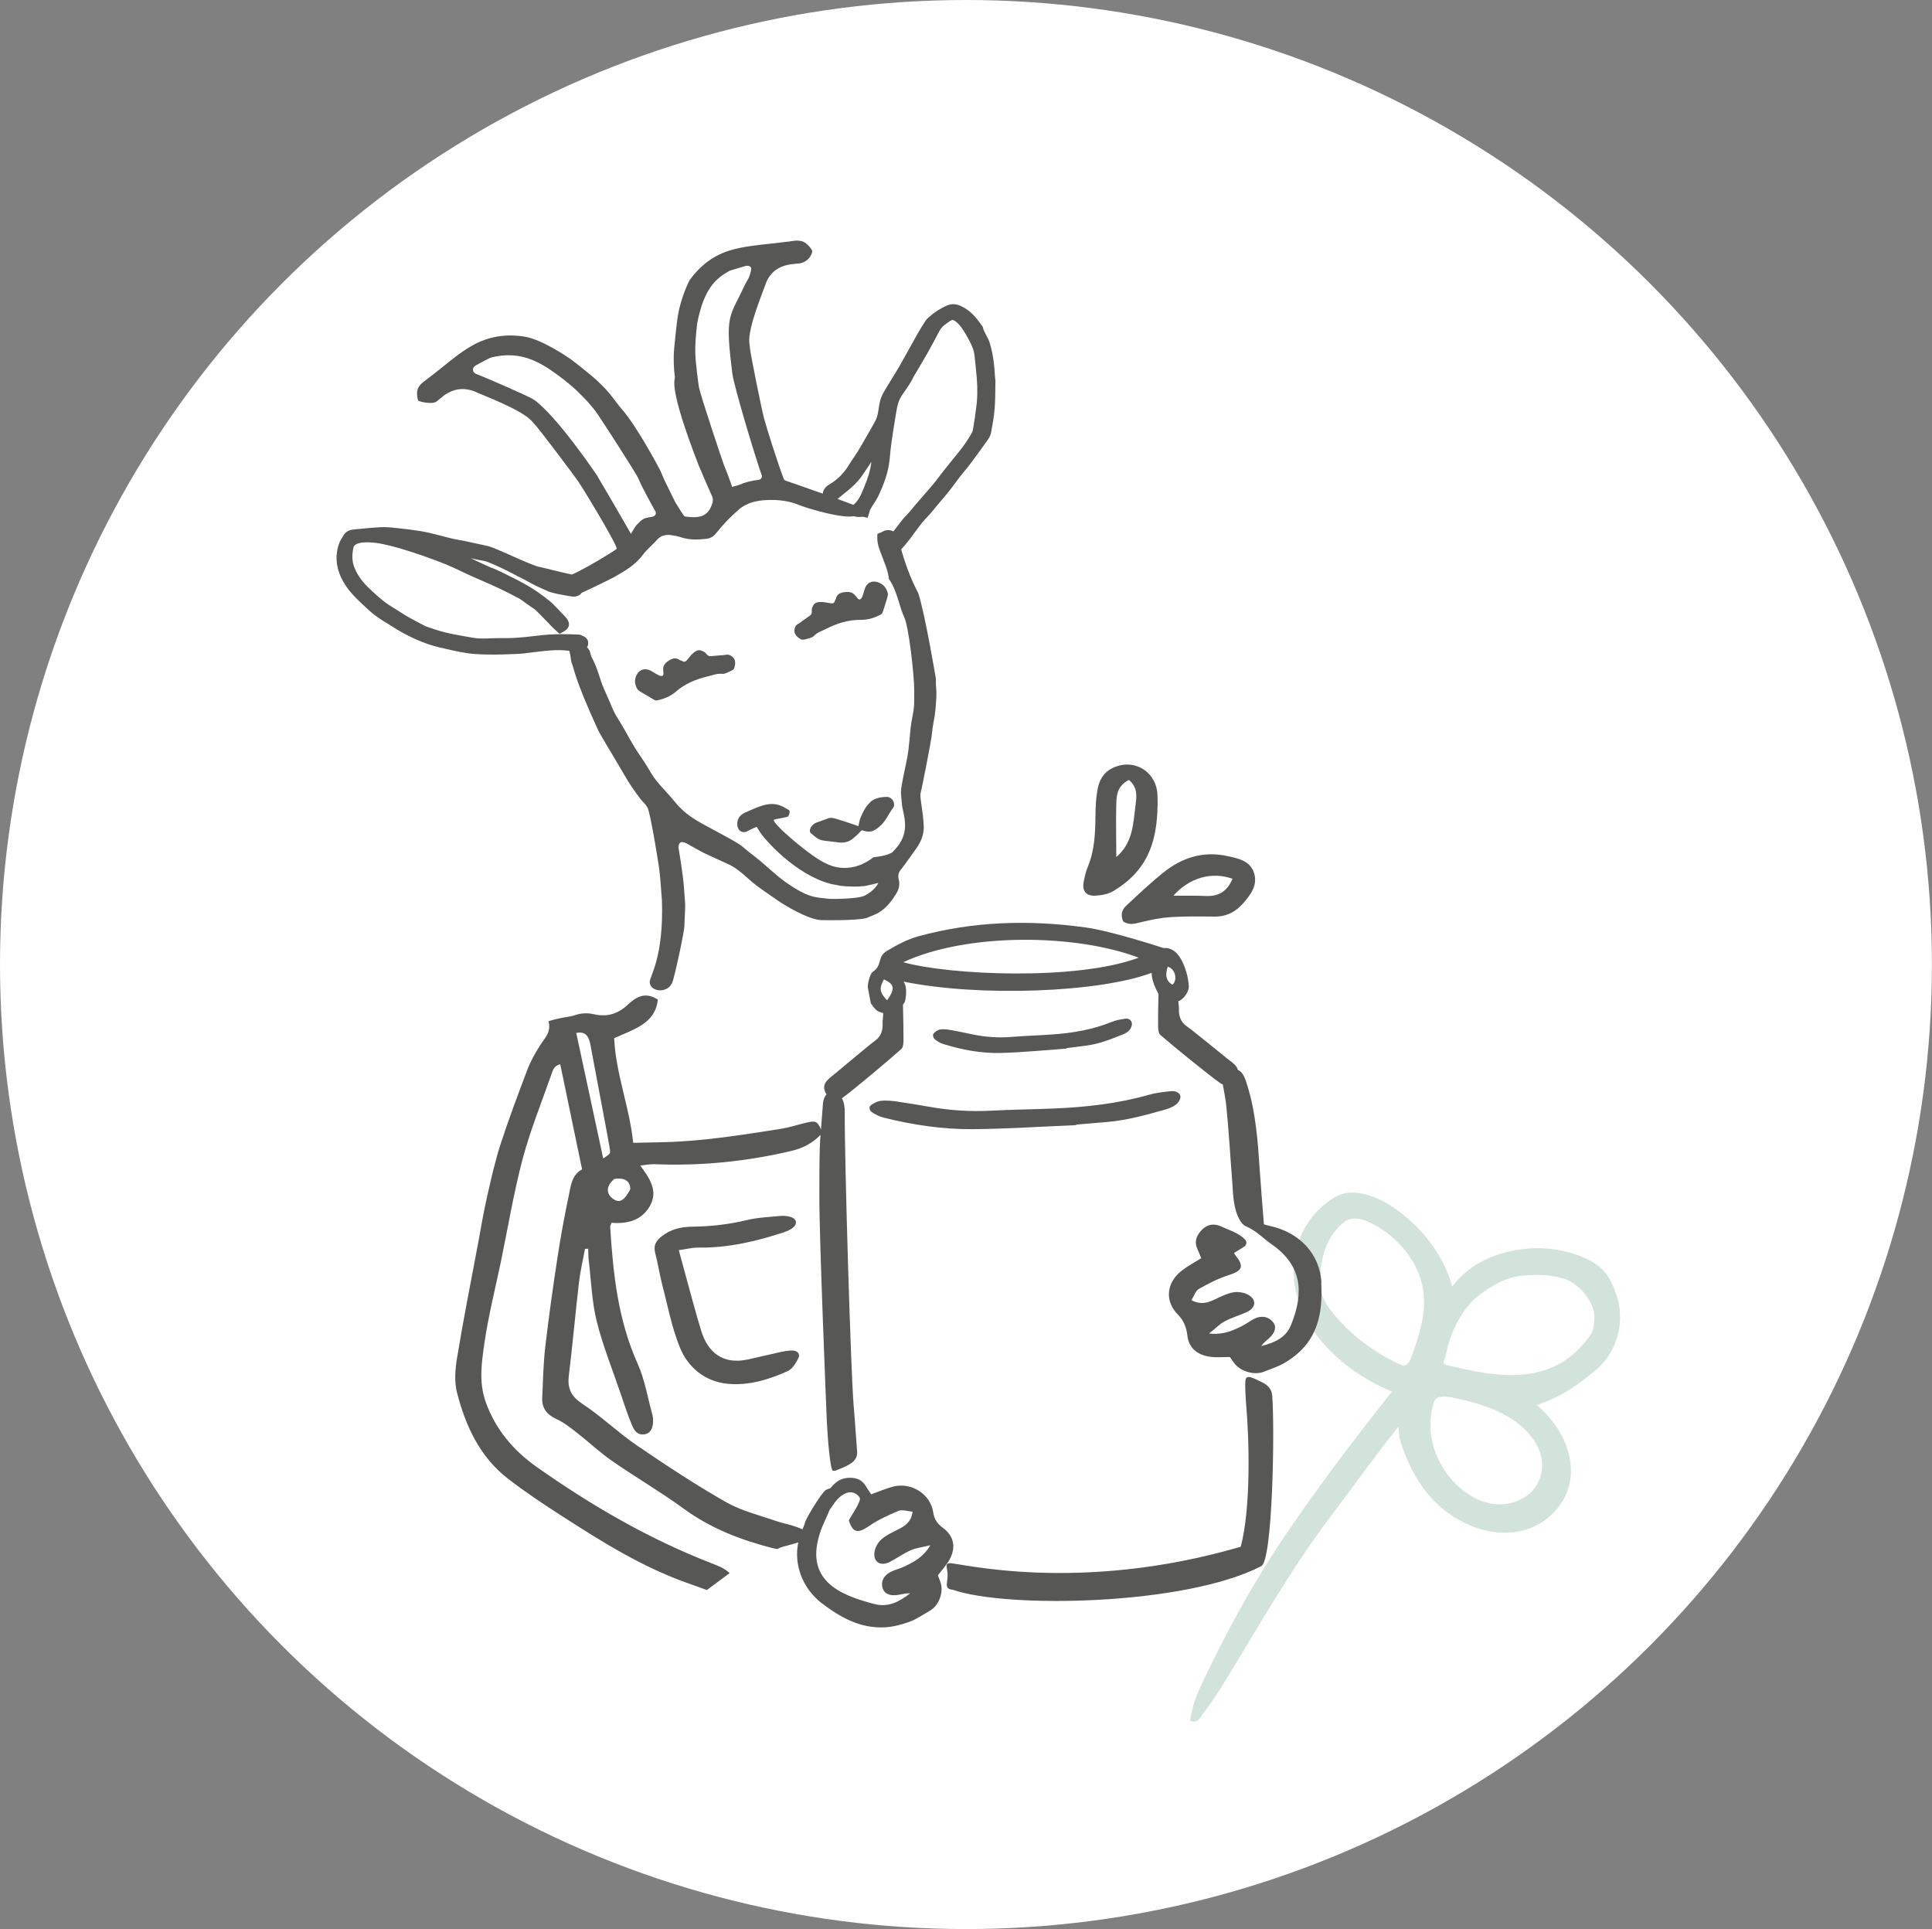
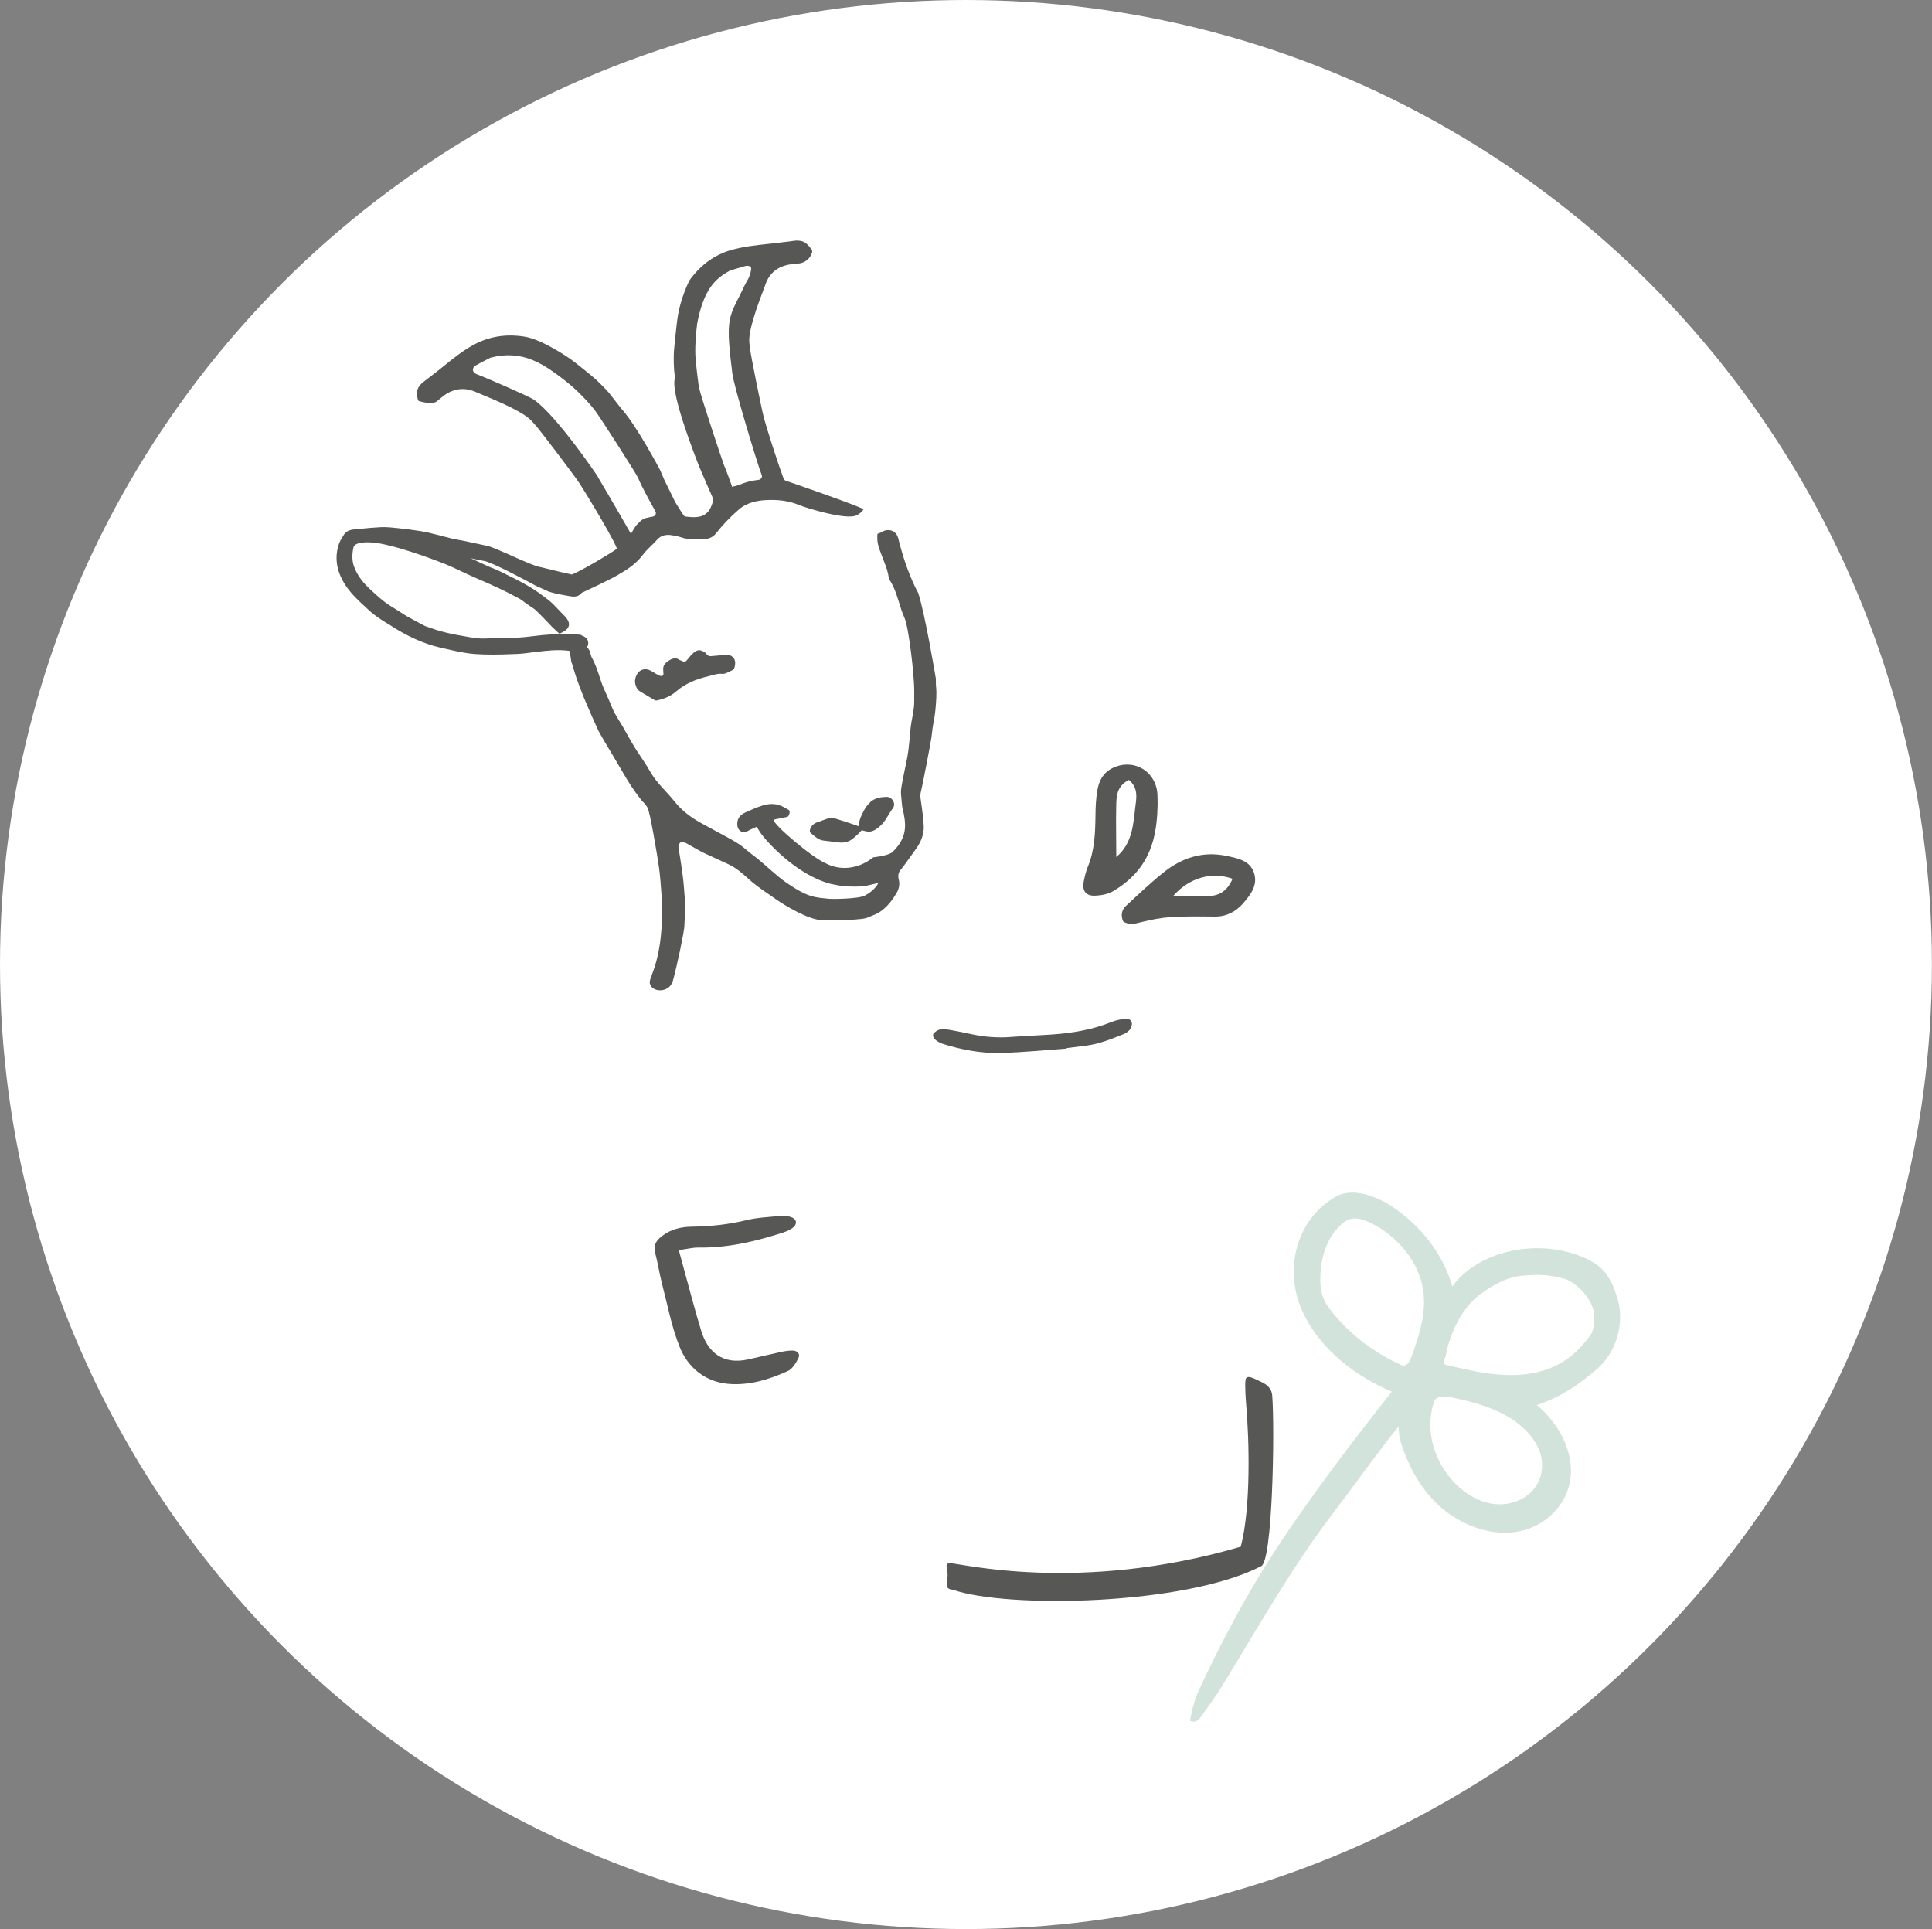
<svg xmlns="http://www.w3.org/2000/svg" id="Calque_2" viewBox="0 0 248.67 248.27">
  <rect x="0" y="0" width="248.67" height="248.27" fill="#808080" stroke="none" />
  <defs>
    <style>.cls-1{fill:#fff;}.cls-2{fill:#575756;}.cls-3{fill:#063;opacity:.18;}</style>
  </defs>
  <g id="Calque_1-2">
    <ellipse class="cls-1" cx="124.33" cy="124.14" rx="124.33" ry="124.14" />
    <path class="cls-2" d="m74.89,81.75c-.16-.05-.32-.07-.48-.08-.19-.02-1.75-.06-1.97-.05-1.18,0-2.33.07-3.41.21-1,.13-1.91.22-2.79.27-.48.03-.96.03-1.43.03h-.21c-.36,0-.81,0-1.26.02h-.15c-.75.04-1.52.07-2.27-.06l-.59-.1c-1.03-.18-2.09-.36-3.13-.62-.81-.2-1.63-.49-2.42-.77h-.02c-.53-.28-2.28-1.2-2.6-1.41l-.05-.03c-.48-.31-1.07-.7-1.66-1.05-1.12-.67-2.08-1.58-3.01-2.46l-.06-.06c-.77-.74-1.36-1.56-1.73-2.46-.33-.78-.38-1.58-.17-2.61.03-.18.13-.33.31-.44.82-.51,2.84-.18,3.06-.14,3.57.67,8.55,2.7,8.6,2.72.65.27,1.28.57,1.9.86l.04.02c.49.23,1.1.53,1.71.79,1,.43,2.08.9,3.15,1.4.84.4,1.71.84,2.58,1.31.22.12.44.28.64.44l.09.07c.09.07.18.14.28.2.13.09.27.18.4.27l.02.02c.27.17.53.34.74.54.47.44.91.91,1.34,1.36h.01c.24.26.47.51.71.75.15.15.31.3.47.44l.48.44.35-.18c.36-.18.75-.43.85-.85.09-.4-.12-.74-.31-.99-.14-.18-.3-.34-.44-.48l-.13-.13c-.16-.16-.3-.32-.47-.49-.37-.4-.75-.81-1.21-1.17-.93-.74-1.79-1.35-2.65-1.85-1.04-.61-2.13-1.15-3.19-1.67l-.35-.17c-.38-.19-.78-.35-1.14-.5h-.03c-.28-.12-.53-.23-.77-.34-.42-.19-.85-.39-1.25-.58l-.06-.03c-.21-.1-.42-.2-.63-.3.55.13,1.12.26,1.69.35,1.05.17,5.34,2.46,6.63,3.17l1.74.79c.8.25,1.41.36,2,.46l.8.14c.35.06.81.09,1.24-.24.38-.29.5-1.39.33-1.78-.1-.24-.3-.38-.49-.52-.16-.12-.32-.14-.46-.16-.84-.17-2.41-.54-4.45-1.05-.05-.01-.08-.02-.1-.02-.49-.05-2.06-.74-3.57-1.41l-.06-.03c-1.38-.61-2.68-1.19-3.2-1.29-.51-.1-1.03-.22-1.45-.31l-.1-.02c-.75-.17-1.52-.34-2.3-.47-.58-.1-1.17-.26-1.75-.41h-.03c-.31-.09-.63-.18-.94-.25l-.37-.09c-.51-.13-1.04-.25-1.59-.34-.93-.15-1.95-.28-3.1-.4h-.07c-.57-.07-1.28-.14-1.99-.11-.95.05-1.88.14-2.79.23l-.72.07c-.71.07-1.07.42-1.24.71l-.15.24c-.17.27-.34.56-.46.89-.63,1.82-.31,3.68.96,5.52.7,1.01,1.6,1.84,2.48,2.65l.4.37c.82.76,1.75,1.34,2.54,1.81,0,0,.02.01.04.02l.06.04c2.15,1.43,4.45,2.47,6.48,2.93.16.04.33.08.49.11l.21.05c1.26.29,2.57.6,3.9.69.71.05,1.48.07,2.36.07.78,0,1.57-.03,2.33-.06l.58-.02c.62-.02,1.24-.1,1.84-.18l.82-.1c1.18-.14,2.41-.28,3.6-.18l.65.06c.27.03.55.05.82.07.19.02.4.02.62-.03.54-.14.89-.53.9-1.03,0-.22-.06-.76-.88-1Z" />
-     <path class="cls-2" d="m128.13,49.28c0-.23-.02-.46-.05-.65v-.04c-.02-.11-.03-.22-.03-.33-.06-1.11-.19-2.57-.65-4.09-.11-.38-.29-.72-.47-1.04-.18-.33-.34-.64-.41-.96l-.02-.08-.07-.11c-.7-1-1.43-1.95-2.64-2.54-.37-.19-.72-.28-1.05-.29-.31,0-.61.05-.91.19-.82.37-1.59.87-2.29,1.49l-.05.05c-.09.08-.22.19-.32.34l-.16.25c-.29.45-.59.92-.86,1.4-.34.6-.67,1.21-1.01,1.81l-.03.06c-.42.76-.86,1.55-1.3,2.32-.33.57-.68,1.14-1.02,1.69l-.02.03c-.3.49-.61.98-.9,1.48-.29.49-.47.9-.58,1.3-.09.33-.14.67-.19.99v.04c-.04.21-.07.42-.11.63-.08.36-.16.62-.26.82-.28.55-.6,1.09-.9,1.62l-.37.64c-.32.56-.68,1.19-1.05,1.79-.17.27-.35.54-.54.83-.2.29-.4.59-.59.9-.68,1.11-1.51,1.94-2.54,2.53-.53.31-.82.73-.85,1.25v.26s.19.17.19.17c.35.29.65.42.97.43.3,0,.61-.11.9-.36l.09-.08c.13-.11.27-.23.41-.34.9-.7,1.84-1.48,2.55-2.51.39-.57.78-1.15,1.16-1.73-.05.37-.1.7-.18,1.02-.19.82-.51,1.63-.8,2.35-.37.93-.77,1.82-1.59,2.36-.19.12-.23.3-.25.37l-.11.34.22.23c.27.28.6.42,1.02.43.12,0,.25,0,.39-.02.07,0,.14-.01.21,0,.03,0,.06,0,.08,0l.52.13.16-.49c.03-.1.06-.19.08-.28.04-.15.08-.28.13-.36.12-.22.26-.43.4-.65.23-.35.46-.71.65-1.11.61-1.31,1.25-2.89,1.42-4.69.06-.64.12-1.3.21-1.95.14-1.02.31-2.1.54-3.51l.02-.12c.08-.52.17-1.05.31-1.54.18-.65.58-1.21,1.01-1.81l.08-.12c.19-.26.37-.55.57-.88.08-.13.14-.26.22-.42.05-.1.1-.2.16-.3.21-.36.43-.72.64-1.08l.04-.07c.38-.64.77-1.3,1.15-1.97.31-.55.61-1.12.88-1.62.2-.38.4-.75.6-1.13.29-.52.8-.87,1.35-1.24l.05-.03c.09-.06.17-.08.25-.09.12,0,.27.07.42.19.2.16.34.29.45.42.59.7,1.02,1.49,1.41,2.25.32.63.5,1.15.55,1.63l.02.17c.1.91.2,1.86.28,2.78.12,1.46.09,2.78-.1,4.05-.04.28-.08.56-.12.84v.1c-.08.44-.14.88-.21,1.32-.04.27-.09.54-.18.72-.49.91-1.12,1.82-1.99,2.87-.57.69-1.12,1.38-1.66,2.06l-.15.19c-.15.19-.29.37-.43.56l-.03.04c-.21.27-.44.59-.68.87-.5.6-1.01,1.19-1.52,1.77l-.2.23c-.26.3-.52.6-.78.9-.09.1-.17.21-.25.31-.08.11-.17.21-.25.31-.12.14-.25.28-.38.41-.21.22-.43.46-.64.71-.24.3-.48.61-.71.92-.47.63-.92,1.22-1.46,1.76-.29.29-.66.75-.53,1.43l.05.27.27.12c.25.11.5.17.74.18.02,0,.04,0,.06,0,.42,0,.8-.17,1.1-.5.5-.54.93-1.04,1.31-1.53.26-.33.51-.68.76-1.02.27-.37.56-.76.85-1.13.24-.31.51-.59.8-.9.17-.18.34-.36.5-.55.12-.14.24-.28.36-.44.08-.1.17-.21.25-.31l.39-.46c.77-.9,1.56-1.84,2.26-2.84.27-.38.57-.74.88-1.12.24-.29.49-.59.72-.89.7-.92,1.44-1.93,2.33-3.19.19-.26.41-.61.48-1.01.19-1.01.38-2.05.46-3.08.07-.88.08-1.78.09-2.64l-.13-.02h.13s0-.71,0-.71Zm-13.69,21.78h0s0,0,0,0Zm.17,0h0s0,0,0,0c0,0,0,0,0,0Z" />
-     <path class="cls-2" d="m111.45,75.45c-.17.29-.21.62-.32.93-.07.2-.12.42-.25.61-.11.17-.31.23-.47.05-.16-.18-.3-.38-.48-.55-.34-.33-.84-.35-1.37-.26-.5.09-.86.32-.94.76-.02.13-.15.25-.18.38-.08.32-.32.31-.61.26-.41-.06-.83-.17-1.25-.15-.69.04-.82.21-1.05.74-.14.33.13.69-.26.99-.33.25-.69.49-1.03.73-.16.11-.3.25-.48.34-.32.15-.42.37-.48.62-.16.63.24,1.04.78,1.37.11.07.33.08.47.04.43-.12,1-.21,1.22-.45.43-.48,1.05-.65,1.6-.93,1.37-.7,2.85-1.17,4.4-1.15.98.01,1.81-.26,2.62-.69.1-.05.2-.16.23-.25.21-.65.42-1.3.61-1.95.06-.21.08-.42.08-.44-.17-.74-.51-1.18-1.15-1.46-.68-.29-1.34-.14-1.69.47Z" />
    <path class="cls-2" d="m93.36,84.28c-.19.05-.4.04-.59.06-.43.04-.86.08-1.28.11-.51.03-.55-.41-.89-.57-.54-.26-.76-.3-1.3.11-.33.25-.57.6-.83.91-.19.22-.36.38-.64.19-.11-.08-.3-.09-.4-.17-.36-.28-.8-.22-1.23.03-.45.26-.81.61-.84,1.06-.01.24.02.48.03.72,0,.23-.18.32-.39.26-.23-.06-.41-.19-.61-.29-.3-.16-.56-.38-.89-.49-.69-.23-1.29.07-1.59.72-.28.61-.23,1.16.16,1.82.02.02.18.16.37.28.6.36,1.2.72,1.81,1.07.08.05.23.07.34.04.91-.2,1.72-.52,2.44-1.15,1.15-1,2.57-1.59,4.09-1.94.61-.14,1.19-.4,1.85-.32.34.04.83-.26,1.23-.44.13-.06.29-.21.32-.33.17-.59.19-1.15-.37-1.52-.22-.14-.44-.24-.79-.16Z" />
    <path class="cls-2" d="m112.02,103.25c-.64.56-.92,1.24-1.23,1.91-.17.37-.2.78-.3,1.17-.47-.16-.93-.32-1.4-.48-.45-.15-.91-.28-1.35-.43-.47-.16-.94-.23-1.26-.05-.6.22-1.02.36-1.42.51-.6.22-1.08,1.05-.67,1.37.47.37.88.85,1.63.94.67.08,1.33.16,2,.24.64.07,1.23-.08,1.72-.47.37-.3.73-.61,1.02-.96.17-.19.23-.13.4-.08.87.26,1.26.09,1.99-.49.87-.7,1.15-1.61,1.77-2.4.44-.57-.08-1.48-.79-1.47-.74.02-1.51.13-2.12.67Z" />
    <path class="cls-2" d="m74.15,76.6c.62-.2,4.53-2.12,4.87-2.31,1.42-.81,2.75-1.57,3.71-2.87.32-.43.71-.81,1.09-1.18.26-.25.51-.49.74-.76.45-.51,1.04-.71,1.8-.61.36.05.84.13,1.29.28,1.01.34,2.03.33,3.26.2.52-.06.94-.3,1.31-.78.82-1.04,1.75-2.01,2.85-2.97,1.12-.98,2.5-1.17,3.43-1.23,1.66-.1,3.09.1,4.35.63.94.39,6.02,1.94,7.34,1.35.45-.2.74-.47.96-.8-.71-.47-8.62-3.2-10.01-3.68-.14-.05-.23-.14-.28-.27-.84-2.24-2.2-6.55-2.53-7.8-.32-1.18-1.68-8.01-1.77-8.75-.04-.3-.07-.59-.11-.89-.24-1.91,1.84-6.82,2.02-7.4.49-1.57,1.6-2.49,3.3-2.74.21-.03.42-.05.64-.07.17-.01.34-.03.51-.05.74-.1,1.43-.7,1.61-1.44.03-.12,0-.24-.07-.34-.69-1.02-1.31-1.29-2.48-1.1-.27.05-.55.08-.83.11-.17.02-.34.04-.51.06-.61.08-1.22.15-1.83.21-1.56.17-3.17.34-4.69.78-2.16.62-3.9,1.88-5.34,3.85-.13.18-1.14,2.32-1.51,4.48-.09.52-.15,1.04-.21,1.57-.11.92-.2,1.84-.29,2.8-.05.5-.07,1.33-.05,1.84.02.62.06,1.22.14,1.82.06.41-.95,1,3.08,11.39.15.4,1.77,4.08,1.77,4.08,0,.2.09.04.01.68-.21.59-.43,1.29-1.28,1.68-.82.37-2.27.1-2.3.1-.09,0-.69-.94-1.19-1.77,0-.01-.01-.02-.02-.03l-1.4-2.85s0-.02-.01-.02c-.18-.43-.36-.86-.55-1.28-.11-.23-3.04-5.73-4.92-7.84-.32-.36-1.39-1.79-1.66-2.11-.51-.59-1.07-1.14-1.65-1.69-.32-.31-2.55-2.13-3.34-2.69-.43-.3-3.65-2.5-5.87-2.86-2.48-.4-4.64,0-6.6,1.06-1.38.76-2.62,1.75-3.81,2.72-.47.38-.94.76-1.42,1.12-.13.1-.27.21-.4.31-.21.17-.43.34-.65.5-.95.68-1.15,1.33-.84,2.5.03.12,1.81.58,2.39.13.13-.1.26-.21.39-.32.16-.14.32-.27.49-.4,1.36-1.01,2.82-1.15,4.36-.41.56.27,5.75,2.2,7.03,3.68.2.23.4.46.61.69.5.57,4.78,6.2,5.46,7.23.99,1.49,5.06,8.29,4.83,8.5-.33.31-4.13,2.6-5.61,3.24-.27.12-.36.43-.21.66l.89,1.36c.17.02-.45.75-.31.71Zm15.82-26.7c-.07-.39-.43-3.17-.47-4.23-.05-1.45.1-2.9.23-3.99,0-.01,0-.03,0-.04.89-4.61,2.47-5.82,4.16-6.78l.65-.21c.46-.14.93-.28,1.4-.41.28-.08.54-.02.7.15.16.17-.16,1.19-.3,1.43-.52.87-.72,1.41-1.13,2.22-1.49,2.92-1.79,3.35-.95,10.04.21,1.7,3.2,11.55,3.78,13.07.11.28-.1.57-.41.61-.9.1-1.72.31-2.48.64-.09.04-.18.06-.27.09-.05.01-.1.03-.14.04-.11.04-.2.06-.29.06l-.21.09-.19-.55c-.28-.77-.56-1.55-.88-2.31-.17-.41-3.02-8.97-3.19-9.91Zm-13.01,11.47c-.22-.36-5.33-7.88-8.24-9.93-.55-.39-5.74-2.63-6.61-2.98-.27-.11-.53-.21-.8-.32-.26-.1-.42-.29-.44-.52-.02-.23.12-.45.37-.59.42-.24.85-.46,1.27-.68l.61-.31c1.89-.51,3.73-.41,5.45.31.86.36,1.73.85,2.66,1.52.92.65,2.1,1.53,3.15,2.55.78.76,1.55,1.56,2.2,2.41.71.93,5.29,8.11,5.52,8.62.18.41.36.81.56,1.21.37.74.77,1.47,1.16,2.19l.54.97c.15.27-.02.61-.34.67s-.63.12-.95.2c-.19.05-.4.19-.57.32-.1.08-.18.17-.27.26-.1.1-.19.21-.3.3-.13.11-.72,1.14-.72,1.14,0,0-2.01-3.53-4.27-7.34Z" />
    <path class="cls-2" d="m113.08,113.63s-1.67.41-1.86.42c-.01,0-.03,0-.04,0-.24,0-.48.03-.72.05-.35.03-1.78-.02-2.19-.08-.17-.03-1.35-.26-1.35-.26-4.51-1.17-8.5-5.7-9.11-6.68-.14-.22-.42-.66-.42-.66,0,0-.64.26-.92.41l-.26.15c-.27.15-.56.16-.81.04-.27-.13-.45-.4-.49-.74-.1-.79.25-1.37,1.02-1.71,2.22-.99,3.53-1.61,5.28-.5.35.22.49.15.4.65-.02.11-.12.2-.13.31-.02.19-1.82.36-1.88.5-.2.48,4.93,4.89,6.8,5.64.03.01,2.86,1.64,6.01-.83,0,0,1.97-.19,2.49-.7,2.03-1.99,1.71-3.73,1.25-5.68-.03-.15-.05-.3-.06-.46-.01-.21-.03-.42-.06-.63-.05-.47-.1-.92-.04-1.34.12-.83.3-1.68.47-2.5.12-.56.24-1.11.34-1.67.1-.57.17-1.16.22-1.72l.05-.51c.03-.25.05-.49.07-.74.03-.32.05-.64.1-.96.05-.36.11-.71.18-1.07.13-.71.27-1.44.25-2.17,0-.47,0-.95,0-1.42,0-1.82-.69-8.04-1.26-9.27-.29-.63-.5-1.31-.7-1.97-.31-1.02-.64-2.07-1.31-3.04-.06-.78-.33-1.5-.6-2.18-.07-.17-.13-.34-.19-.51l-.17-.45c-.27-.69-.52-1.35-.52-2.07v-.17c0-.16,0-.35.02-.38.04-.05.31-.14.48-.21.1-.03.19-.09.27-.14.06-.04.12-.07.16-.08.39-.12.76-.09,1.07.06.31.16.55.45.66.81.06.19.11.39.15.58l.07.3c.03.12.07.24.11.36.49,1.81,1.23,3.95,2.28,5.93.89,2.7,2.27,11.02,2.27,11.02,0,.36-.01.73.03,1.1.09.88,0,1.8-.07,2.69l-.03.3c-.04.46-.12.93-.21,1.39-.05.3-.11.6-.15.9-.05.36-.09.72-.13,1.09-.07.63-1.22,6.53-1.33,6.91-.11.36-.13.69-.07,1.12l.11.78c.13.9.26,1.84.29,2.75.03,1.14-.48,2.12-.91,2.74-.12.18-1.81,2.54-1.92,2.65-.36.39-.56.79-.38,1.46.14.55.04,1.15-.29,1.7-.49.81-1.18,1.83-2.25,2.49-.35.21-.74.37-1.15.53-.19.07-.38.15-.52.21-1.37.34-5.55.27-5.86.25-1.7-.12-4.67-1.94-5.44-2.47-1.2-.82-2.69-1.84-3.32-2.38-.19-.16-.37-.33-.56-.49-.77-.69-1.57-1.41-2.62-1.88-.48-.21-.96-.44-1.44-.66-.43-.2-.86-.4-1.3-.6-.5-.22-.99-.5-1.47-.77-.21-.12-.42-.23-.63-.35-.07-.04-.13-.07-.19-.11-.12-.07-.25-.15-.38-.21-.19-.08-.64-.25-.82.07-.08.15-.11.31-.13.45,0,0,.61,3.58.71,5.18.04.57.08,1.14.13,1.7.06.62.02,1.27-.01,1.9-.01.27-.03.54-.04.81l-.02.59c-.02.64-.92,5.05-1.48,7.03-.5,1.78-3.04,1.47-2.98.12.04-.77,1.8-3.18,1.57-10.41l-.05-.69c-.09-1.21-.17-2.47-.34-3.69-.14-1.01-1.16-7.26-1.49-7.65-.05-.06-.09-.12-.12-.18-.07-.11-.15-.24-.27-.35-.58-.52-1.69-2.22-1.82-2.41-.33-.48-1.91-3.22-2.17-3.64-.49-.79-1.78-2.99-1.92-3.28-3.24-7.05-3.08-7.96-3.48-8.84-.03-.15-.05-.3-.07-.46-.04-.27-.07-.54-.15-.8-.14-.53-.02-.58.46-.77.27-.11.59-.14.81-.16.62-.05,1.08.23,1.32.8.04.1.06.2.09.3.04.16.08.34.17.51.48.86.77,1.76,1.08,2.72l.08.24c.22.68.52,1.34.81,1.98.2.45.41.91.59,1.37.27.71.67,1.34,1.05,1.96.2.32.39.63.57.96.51.93.94,1.67,1.35,2.35.25.4.51.8.78,1.19.18.27.36.53.53.8.16.24.31.49.46.75.29.49.59.99.95,1.45.4.51.84.99,1.27,1.46.4.44.81.89,1.18,1.35.68.85,1.52,1.58,2.55,2.24.41.26.84.5,1.27.73.42.23.83.45,1.25.68.53.28,1.05.56,1.57.85l.13.07c.52.29,1.05.58,1.54.91.29.19.55.42.83.65.18.15.36.3.54.44l.66.51c1.32,1.02,2.63,2.37,4.01,3.32,2.84,1.96,3.68,1.88,5.59,2.08.28.03,3.65.02,4.5-.42,1.41-.74,1.74-1.64,1.74-1.64Z" />
    <path class="cls-3" d="m208.19,167.12c-.86-2.8-1.81-4.33-4.88-5.49h0c-5.91-2.24-13.14-.5-16.39,3.95-1.1-3.99-3.9-7.71-7.7-10.26-2.15-1.44-5.18-2.51-7.29-1.3-4.82,2.76-6.52,8.67-4.69,13.76,1.79,4.97,6.49,9.06,11.91,11.33-2.57,3.27-5.13,6.54-7.6,9.88-2.52,3.41-5,6.87-7.32,10.42-3.78,5.78-7.01,11.87-9.92,18.13-.59,1.27-.9,2.59-1.14,3.93.86.34,1.17-.2,1.48-.63.9-1.25,1.82-2.49,2.62-3.8,4.64-7.55,8.97-15.3,14.37-22.37,2.8-3.67,5.45-7.46,8.35-11.05l.15,1.5c.93,3.11,2.44,6.22,5.02,8.61,2.58,2.39,6.38,3.95,9.9,3.45,3.81-.55,6.67-3.53,7.08-6.91.42-3.37-1.4-6.96-4.33-9.43,3.27-1.15,5.27-2.53,7.76-4.66,2.49-2.13,3.57-5.95,2.61-9.07Zm-26.63,7.78c-.17.47-.62,1.05-1.15.81-3.51-1.57-6.61-3.93-8.89-6.76-.45-.56-.88-1.15-1.15-1.78-.39-.91-.46-1.87-.43-2.81.06-2.48.78-5,2.66-6.73.34-.31.73-.61,1.21-.73.87-.23,1.85.11,2.69.53,3.53,1.77,6.11,5.06,6.66,8.5.5,3.09-.54,6.1-1.59,8.98Zm15.7,16.94c-1.11,1.23-2.96,1.93-4.82,1.75-2.19-.21-4.17-1.53-5.56-3.11-2.56-2.91-3.44-6.84-2.27-10.14.25-.7,1.38-.66,2.23-.49,2.41.5,4.84,1.13,6.97,2.32,2.13,1.18,3.95,3,4.51,5.11.42,1.61.05,3.33-1.06,4.56Zm7.54-20.14c-2.38,3.41-5.47,5.23-10.18,5.28-2.77.03-5.55-.62-8.29-1.26-.19-.04-.39-.1-.48-.25-.08-.14-.03-.29.02-.43l.21-.54s.79-5.26,4.54-7.99c3.15-2.29,4.85-2.35,6.97-2.42,1.47-.05,2.91.24,3.87.53,1.03.31,3.11,1.9,3.67,4.11.17.67.06,2.39-.33,2.96Z" />
    <path class="cls-2" d="m100.91,158.59c.41-.13.84-.33,1.16-.59.61-.5.46-1.15-.32-1.38-.41-.12-.88-.16-1.32-.12-1.46.14-2.94.2-4.35.54-2.31.56-4.62.81-6.99.84-1.41.02-2.74.31-3.91,1.23-.81.63-1.09,1.24-.84,2.19.34,1.28.53,2.61.86,3.89.72,2.76,1.24,5.6,2.31,8.24,1.03,2.53,3.19,4.38,6.14,4.67,2.69.26,5.31-.53,7.75-1.64.6-.27,1.04-1.03,1.36-1.65.27-.51-.09-.97-.72-.99-.5-.01-1.02.08-1.51.18-1.43.31-2.85.66-4.27.97-3.24.71-5.17-.96-6-3.67-.77-2.5-1.42-5.04-2.12-7.56-.24-.87-.47-1.74-.77-2.84,1.04-.14,1.79-.34,2.52-.33,3.82.06,7.45-.81,11.02-1.97Z" />
    <path class="cls-2" d="m122.64,204.61c6.9,2.42,29.86,2.04,39.68-3.03,1.48-.58,1.77-17.51,1.43-21.97-.07-.9-.67-1.42-1.45-1.77-.78-.35-1.88-1.05-1.99-.23-.09.71.02,2.38.08,3.1.4,4.53.64,13.31-.69,18.36-20.96,6.13-36.39,2.04-37.47,2.12-.72.05-.24.7-.26,1.59-.03,1.08-.46,1.73.67,1.83Z" />
    <path class="cls-2" d="m140.94,115.28c.8-.03,1.68-.2,2.35-.59,1.01-.6,1.98-1.35,2.77-2.2,2.37-2.56,2.88-5.72,2.94-8.98-.02-.55.01-1.1-.06-1.64-.39-2.83-3.25-4.29-5.8-2.99-1.19.61-1.69,1.64-1.89,2.8-.19,1.07-.24,2.17-.25,3.26-.03,2.25-.1,4.49-.99,6.63-.26.62-.4,1.28-.53,1.94-.22,1.13.29,1.82,1.47,1.77Zm2.73-11.51c.03-1.25.03-2.58,1.63-3.39,1.19.99.99,2.2.85,3.3-.29,2.36-.35,4.84-2.47,6.62,0-2.22-.06-4.38-.01-6.53Z" />
    <path class="cls-2" d="m144.58,118.6c.79.53,1.55.27,2.37.07,1.22-.3,2.47-.55,3.71-.63,1.9-.12,3.8-.09,5.7-.07,1.53.01,2.72-.65,3.64-1.7.97-1.12,1.93-2.35,1.4-3.94-.52-1.57-2.06-1.86-3.48-2.16-3.09-.67-5.8.23-8.15,2.11-1.69,1.35-3.27,2.85-4.85,4.32-.58.54-.68,1.27-.35,2Zm14.06-5.49c-.66,1.55-1.73,2.28-3.4,2.21-1.36-.06-2.73-.03-4.21-.04,2.07-2.32,4.94-3.14,7.62-2.17Z" />
    <path class="cls-2" d="m144.52,133.14c.67-.27,1.13-.7,1.17-1.33.02-.4-.33-.77-.82-.7-.61.08-1.24.19-1.79.42-2.47,1-5.07,1.44-7.76,1.62-1.72.12-3.45.17-5.17.31-1.75.14-3.43,0-5.08-.35-.89-.19-1.79-.38-2.7-.54-.45-.08-.94-.14-1.38-.07-.32.06-.68.32-.85.56-.11.16-.02.52.15.67.29.26.67.5,1.08.63,2.38.74,4.87,1.23,7.47,1.16,2.81-.07,5.63-.36,8.45-.56,0-.02,0-.04,0-.06.86-.11,1.71-.22,2.57-.33,1.66-.22,3.16-.83,4.65-1.43Z" />
-     <path class="cls-2" d="m115.54,141.78c-.69-.09-1.45-.18-2.14-.1-.51.06-1.1.36-1.39.65-.19.19-.08.6.17.78.42.31.99.59,1.62.75,3.62.9,7.45,1.51,11.5,1.47,4.39-.04,8.81-.34,13.22-.52,0-.02,0-.04,0-.07,1.35-.11,2.69-.23,4.04-.34,2.61-.23,5.01-.92,7.4-1.59,1.08-.3,1.84-.79,1.97-1.54.08-.47-.43-.91-1.2-.83-.96.09-1.96.21-2.84.46-3.95,1.13-8.06,1.6-12.25,1.77-2.69.11-5.38.14-8.08.28-2.74.14-5.34-.04-7.88-.49-1.37-.24-2.74-.47-4.14-.67Z" />
-     <path class="cls-2" d="m170.08,165.11c-.18-3.76-2.87-6.53-6.69-7.34-.18-.04-.36-.1-.71-.19-.18-2.31-.38-4.66-.54-7.01-.24-3.63-.49-7.26-1.57-10.79-.37-1.21-.61-1.77-1.24-2.08-.06-.21-.17-.43-.37-.63-.3-.31-.66-.57-1.01-.83-.75-.59-4.45-3.64-5.24-4.18-.69-.47-.99-1.26-.97-2.06.01-.38-.05-.77-.08-1.16.11-.02.22-.06.31-.12.88-.63,1.02-1.52,1.02-1.52.09-.2-.11-1.4-.17-1.61-.3-1.19-1.1-3.76-3.06-3.57,0,0-6.61-2.18-10.01-2.65-7.29-1.01-14.47-.8-21.56,1.14-1.42.39-2.77,1.12-4.04,1.88-1.31.79-.5,1.8-1.83,2.7-.3.2-.63,1.32-.63,1.96l.38,2.01c0,.11.59.91.88,1.06.24.12.48.21.73.27,0,.48-.11.97-.08,1.45.04.81-.26,1.6-.94,2.08-.78.55-4.43,3.66-5.18,4.26-.34.27-.69.54-.99.85-.57.59-.5,1.22-.11,1.83-.08.1-.16.18-.22.31-.13.27-.22.58-.24.88-.08,1.1-.17,2.2-.25,3.31-.49-1.11-.73-1.14-1.97-.85-1.05.25-2.08.6-3.14.77-4.97.77-9.93,1.59-14.98,1.72-1.31.03-2.63.06-4.08.09-.48-4.64-2.25-8.93-2.45-13.47,2.52-1.15,5.3-1.87,5.62-4.97-1.75-1.12-2.9-.22-3.91.7-1.27,1.16-2.62,1.58-4.35,1.18-.71-.17-1.57-.15-2.25.08-.78.26-1.03.22-2.14.45,0,0-1.43.32-1.42.41.39,1.36-.5,2.14-1.11,3.11-.62.98-1.2,2.01-1.61,3.09-1.21,3.19-2.41,6.38-3.46,9.62-.73,2.25-1.24,4.58-1.76,6.88-.43,1.89-.75,3.81-1.1,5.72-.93,4.95-1.91,9.89-2.73,14.86-.25,1.48-.37,3.1,0,4.52,1.1,4.23,2.89,8.21,6.56,11.05,2.27,1.76,4.68,3.35,7.11,4.91,5.07,3.27,10.18,6.46,15.97,8.51.78.28,1.56.56,2.34.84.06.02.12.04.18.06l2.92-2.17c-.55-.55-1.31-.87-2.07-1.17-8.21-3.16-15.69-7.51-22.78-12.51-3.04-2.15-5.28-4.85-6.53-8.31-.94-2.59-.53-5.19-.16-7.74.51-3.48,1.38-6.9,2.1-10.35.91-4.4,1.64-8.84,2.79-13.19.98-3.69,2.43-7.27,3.7-10.89.18-.52.33-1.16,1.15-1.33.95,4.55,1.87,9,2.81,13.52-1.3.71-1.44,2.04-1.69,3.26-.56,2.67-1.06,5.36-1.47,8.06-.59,3.84-1.13,7.69-1.58,11.55-.25,2.17-.29,4.36-.39,6.54-.06,1.28.55,2.14,1.81,2.72.95.43,1.79,1.1,2.62,1.74,1.53,1.19,2.93,2.53,4.52,3.63,3.03,2.11,6.25,3.98,9.23,6.15,3.46,2.54,7.37,4.06,11.52,5.11.85.21.42.06,1.29-.19.39-.11,1.22-.31,1.97-.56-.61,2.89.57,5.97,3.07,7.87,2.33,1.77,4.92,3.25,8.11,3.06,1.05-.06,2.12-.34,3.11-.7.94-.35,1.78-.93,2.66-1.44,1.06-.61,1.7-2.12,1.43-3.38-.08-.35-.24-.69-.41-1.17.55-.73,1.12-1.33,1.5-2.03.85-1.56.58-3.03-.87-4.09-.76-.56-1.1-1.12-1.24-2.01-.35-2.31-2.78-3.89-5.15-3.29-.92.24-1.8.63-2.83,1-.23-.36-.47-.69-.68-1.04-.54-.93-1.41-1.18-2.44-1.07-.97.1-1.55.65-2.15,1.33-.15.03-.32.09-.55.21-.56.29-2.84,4.12-2.69,4.24-.14.37-.2.55-.29.73-.02.04-.03.07-.04.11-1-.5-2.54-.78-3.31-1.05-2.21-.77-4.56-1.33-6.55-2.47-3.93-2.24-7.71-4.73-11.43-7.27-2.43-1.66-4.55-3.72-7-5.34-1.47-.97-1.98-1.99-1.79-3.61.49-4.04.85-8.08,1.32-12.12.17-1.43.51-2.84.77-4.25.14,0,.27,0,.41,0,.02.54.01,1.08.08,1.61.31,2.58.39,5.22,1.02,7.74.8,3.17,2.04,6.25,3.1,9.36.45,1.32.87,2.66,1.42,3.95.27.64.66,1.38,1.66,1.21.74-.13,1.11-.8,1.07-1.9,0-.18-.03-.37-.07-.54-.62-2.22-.98-4.56-1.92-6.65-2.53-5.64-3.16-11.59-3.53-17.6,0-.16.1-.32.17-.53,2.07.17,3.88-.33,4.92-2.13,1.12-1.94.02-3.57-1.22-5.23.43-.06.68-.1.93-.13.32-.03.64-.06.95-.05,5.96.24,11.83-.35,17.61-1.72,1.44-.34,2.72-1.01,3.71-2.06-.03.53-.07,1.06-.09,1.6-.07,2.06-.05,4.12-.06,6.18-.03,5.1.89,27.42.96,29.05.1,2.28.46,6.4.78,6.4h.32c1.59-.65,2.91-1.09,2.8-2.5-.16-1.94-.27-3.87-.44-5.81-.37-4.17-1.19-31.92-1.15-37.8,0-.66-.06-1.28-.37-1.82,1.69-1.24,6.14-4.99,7.65-6.35.29-.26.28-.91.28-1.38,0-1.33-.03-2.94-.07-4.27,0,0,0-.02,0-.03l.26-.42c.12-.56.34-1.83-.18-2.57,9.84,2,25.19,1.4,31.93-1.13-.01.99.55,2.12.88,2.71-.02,1.3-.07,2.61-.05,3.91,0,.47,0,1.12.3,1.38,1.54,1.34,6.11,5.08,7.79,6.26.07.05.16.07.24.1.19,1.02.38,2.09.45,2.77.32,3.14.49,6.29.74,9.44.1,1.27.11,2.57.42,3.79.21.83.67,1.96,1.34,2.25,1.34.56,2.24,1.56,3.35,2.34,3.92,2.73,4.16,6.23,2.48,10.37-.69,1.7-2.19,2.29-3.84,2.72.28-.41.67-.7,1.02-1.02.81-.73.98-1.47.5-2.07-.55-.7-1.46-.89-2.39-.44-.56.28-1.06.68-1.62.96-1.19.58-2.4,1.15-4.22.95.87-.69,1.39-1.24,2.03-1.58.89-.47,1.88-.75,2.8-1.17,1.19-.54,1.34-1.57.25-2.21-.53-.32-1.34-.45-1.96-.34-.85.15-1.66.58-2.46.95-.88.41-1.74.68-2.93.06.34-.54.52-1.2.96-1.45,1.24-.7,2.54-1.37,3.91-1.8,1.63-.52,1.93-1.08.89-2.4-.11-.14-.2-.3-.28-.42.43-.27.86-.53,1.3-.81.33-.2.39-.65.12-.92-.87-.91-2-1.18-2.98-1.65-.96-.46-1.86-.36-2.6.42-.7.73-.99,1.54-.53,2.5.17.36.31.74.47,1.13-.91.57-1.75,1.01-2.48,1.58-2.04,1.57-2.25,3.96-.49,5.71.73.72,1.08,1.69,1.19,2.68.17,1.52,1.21,2.47,2.89,2.71.8.12,1.64.03,2.58.04.3.41.49.73.74,1,.89.95,2.53,1.34,3.66.88.93-.37,1.92-.68,2.76-1.2.89-.54,1.74-1.21,2.41-1.98,2.09-2.41,2.33-5.37,2.19-8.28Zm-64.44,31.87c.19-.55.73-1.64,1.17-2.7.45-.53.91-1.64,2.13-2.12,1-.39,1.76.49,1.75.73-.02.69-1.47,2.69-1.43,2.81.5,1.59,1.16,1.69,2.56.73,1.17-.81,2.51-1.42,3.84-1.98.47-.19,1.14.06,1.8.11-.17,1.3-.92,1.8-1.79,2.25-.79.4-1.63.78-2.26,1.35-.46.42-.83,1.13-.87,1.73-.1,1.23.86,1.72,2.02,1.12.9-.47,1.73-1.07,2.65-1.48.67-.3,1.44-.38,2.54-.65-.91,1.53-2.11,2.14-3.31,2.72-.57.28-1.21.42-1.78.7-.94.46-1.32,1.28-1.05,2.12.23.73.95,1.03,2.06.84.48-.09.96-.21,1.48-.19-1.35,1.03-2.75,1.85-4.59,1.38-4.51-1.16-9.18-3.09-6.91-9.47Zm-31.48-64.03c1.27-.27,1.64.52,1.83,1.5.65,3.46,1.3,6.91,1.95,10.37.19,1.01.38,2.03.55,3.04.1.62.07.62-.85,1.24-1.16-5.42-2.32-10.79-3.47-16.15Zm4.94,21.47c-.9-.51-1.36-1.55-.04-2.68,1.37-.23,2.08.32,2.06,1.33-.73,1.39-1.31,1.76-2.02,1.35Zm35.08-25.67c-.97-1.01-1.05-1.56-.41-2.7,1.39.66,1.46,1.18.41,2.7Zm2.08-4.91c8.23-3.82,22.19-3.67,30.3-.58-8,3-24.51,2.23-30.3.58Zm34.63,2.89c-1.31-.73-.55-2.3-.59-2.31,1.06.29,1.27,1.85.59,2.31Z" />
  </g>
</svg>